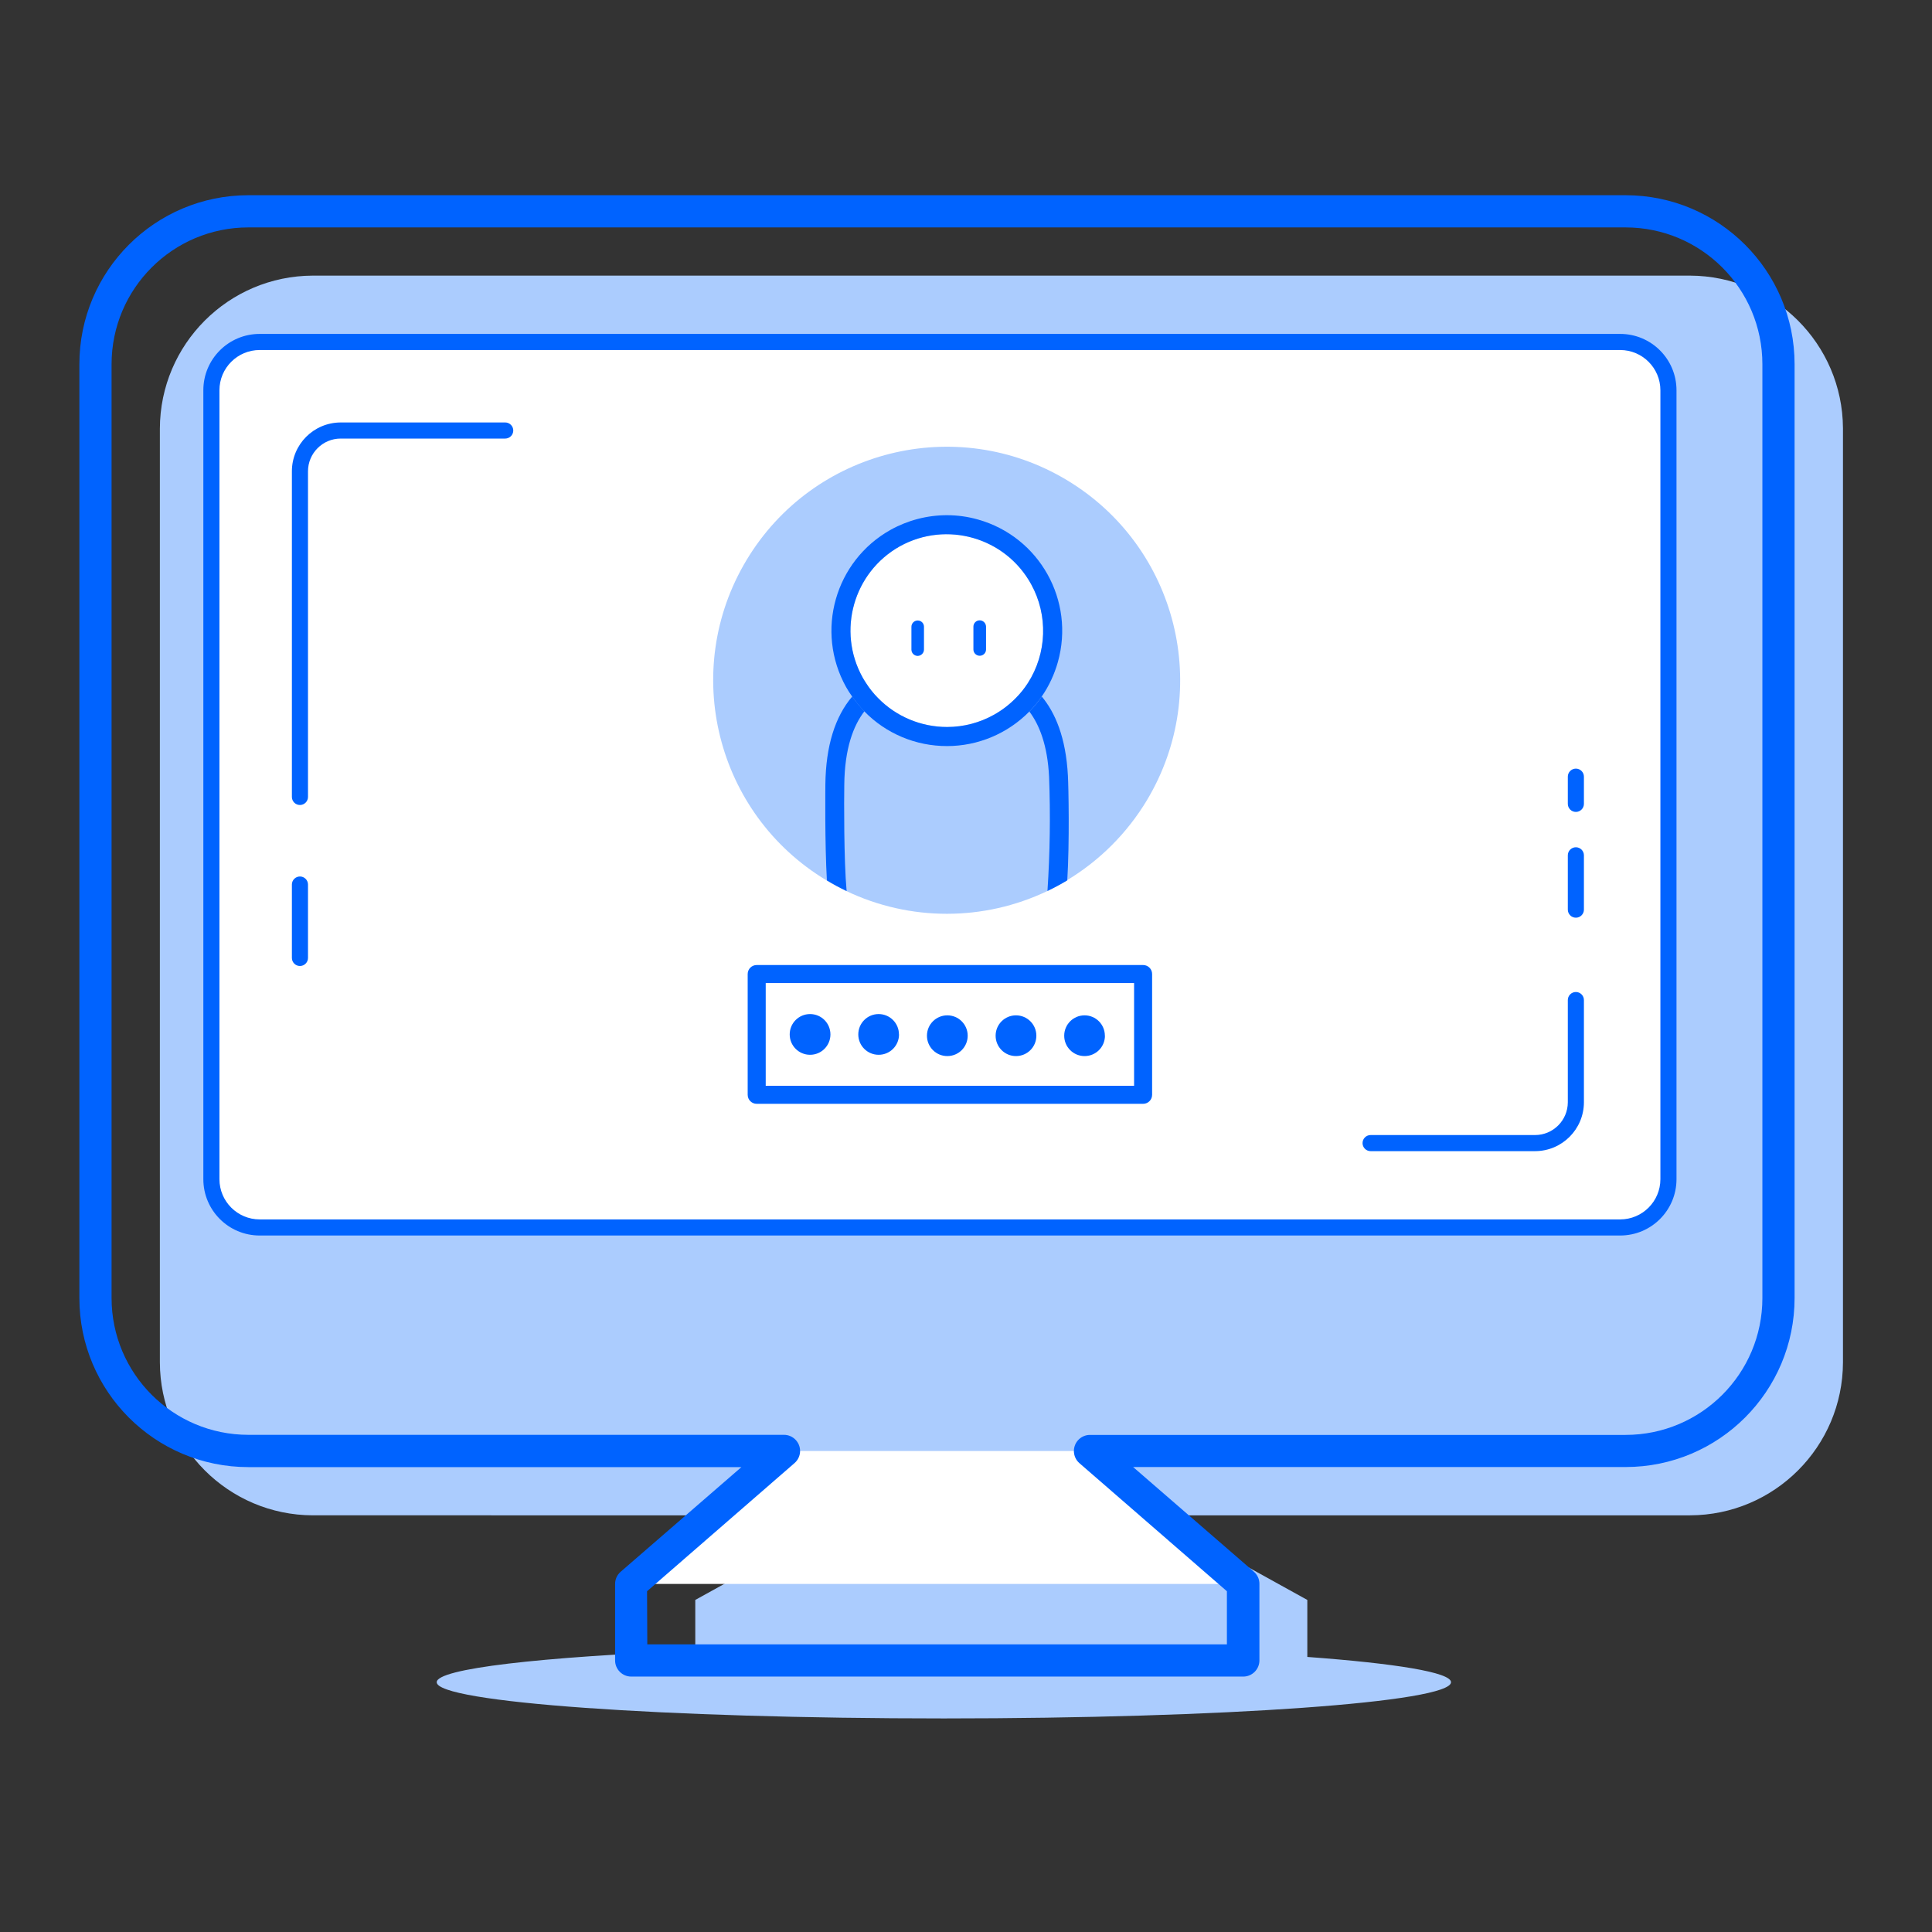
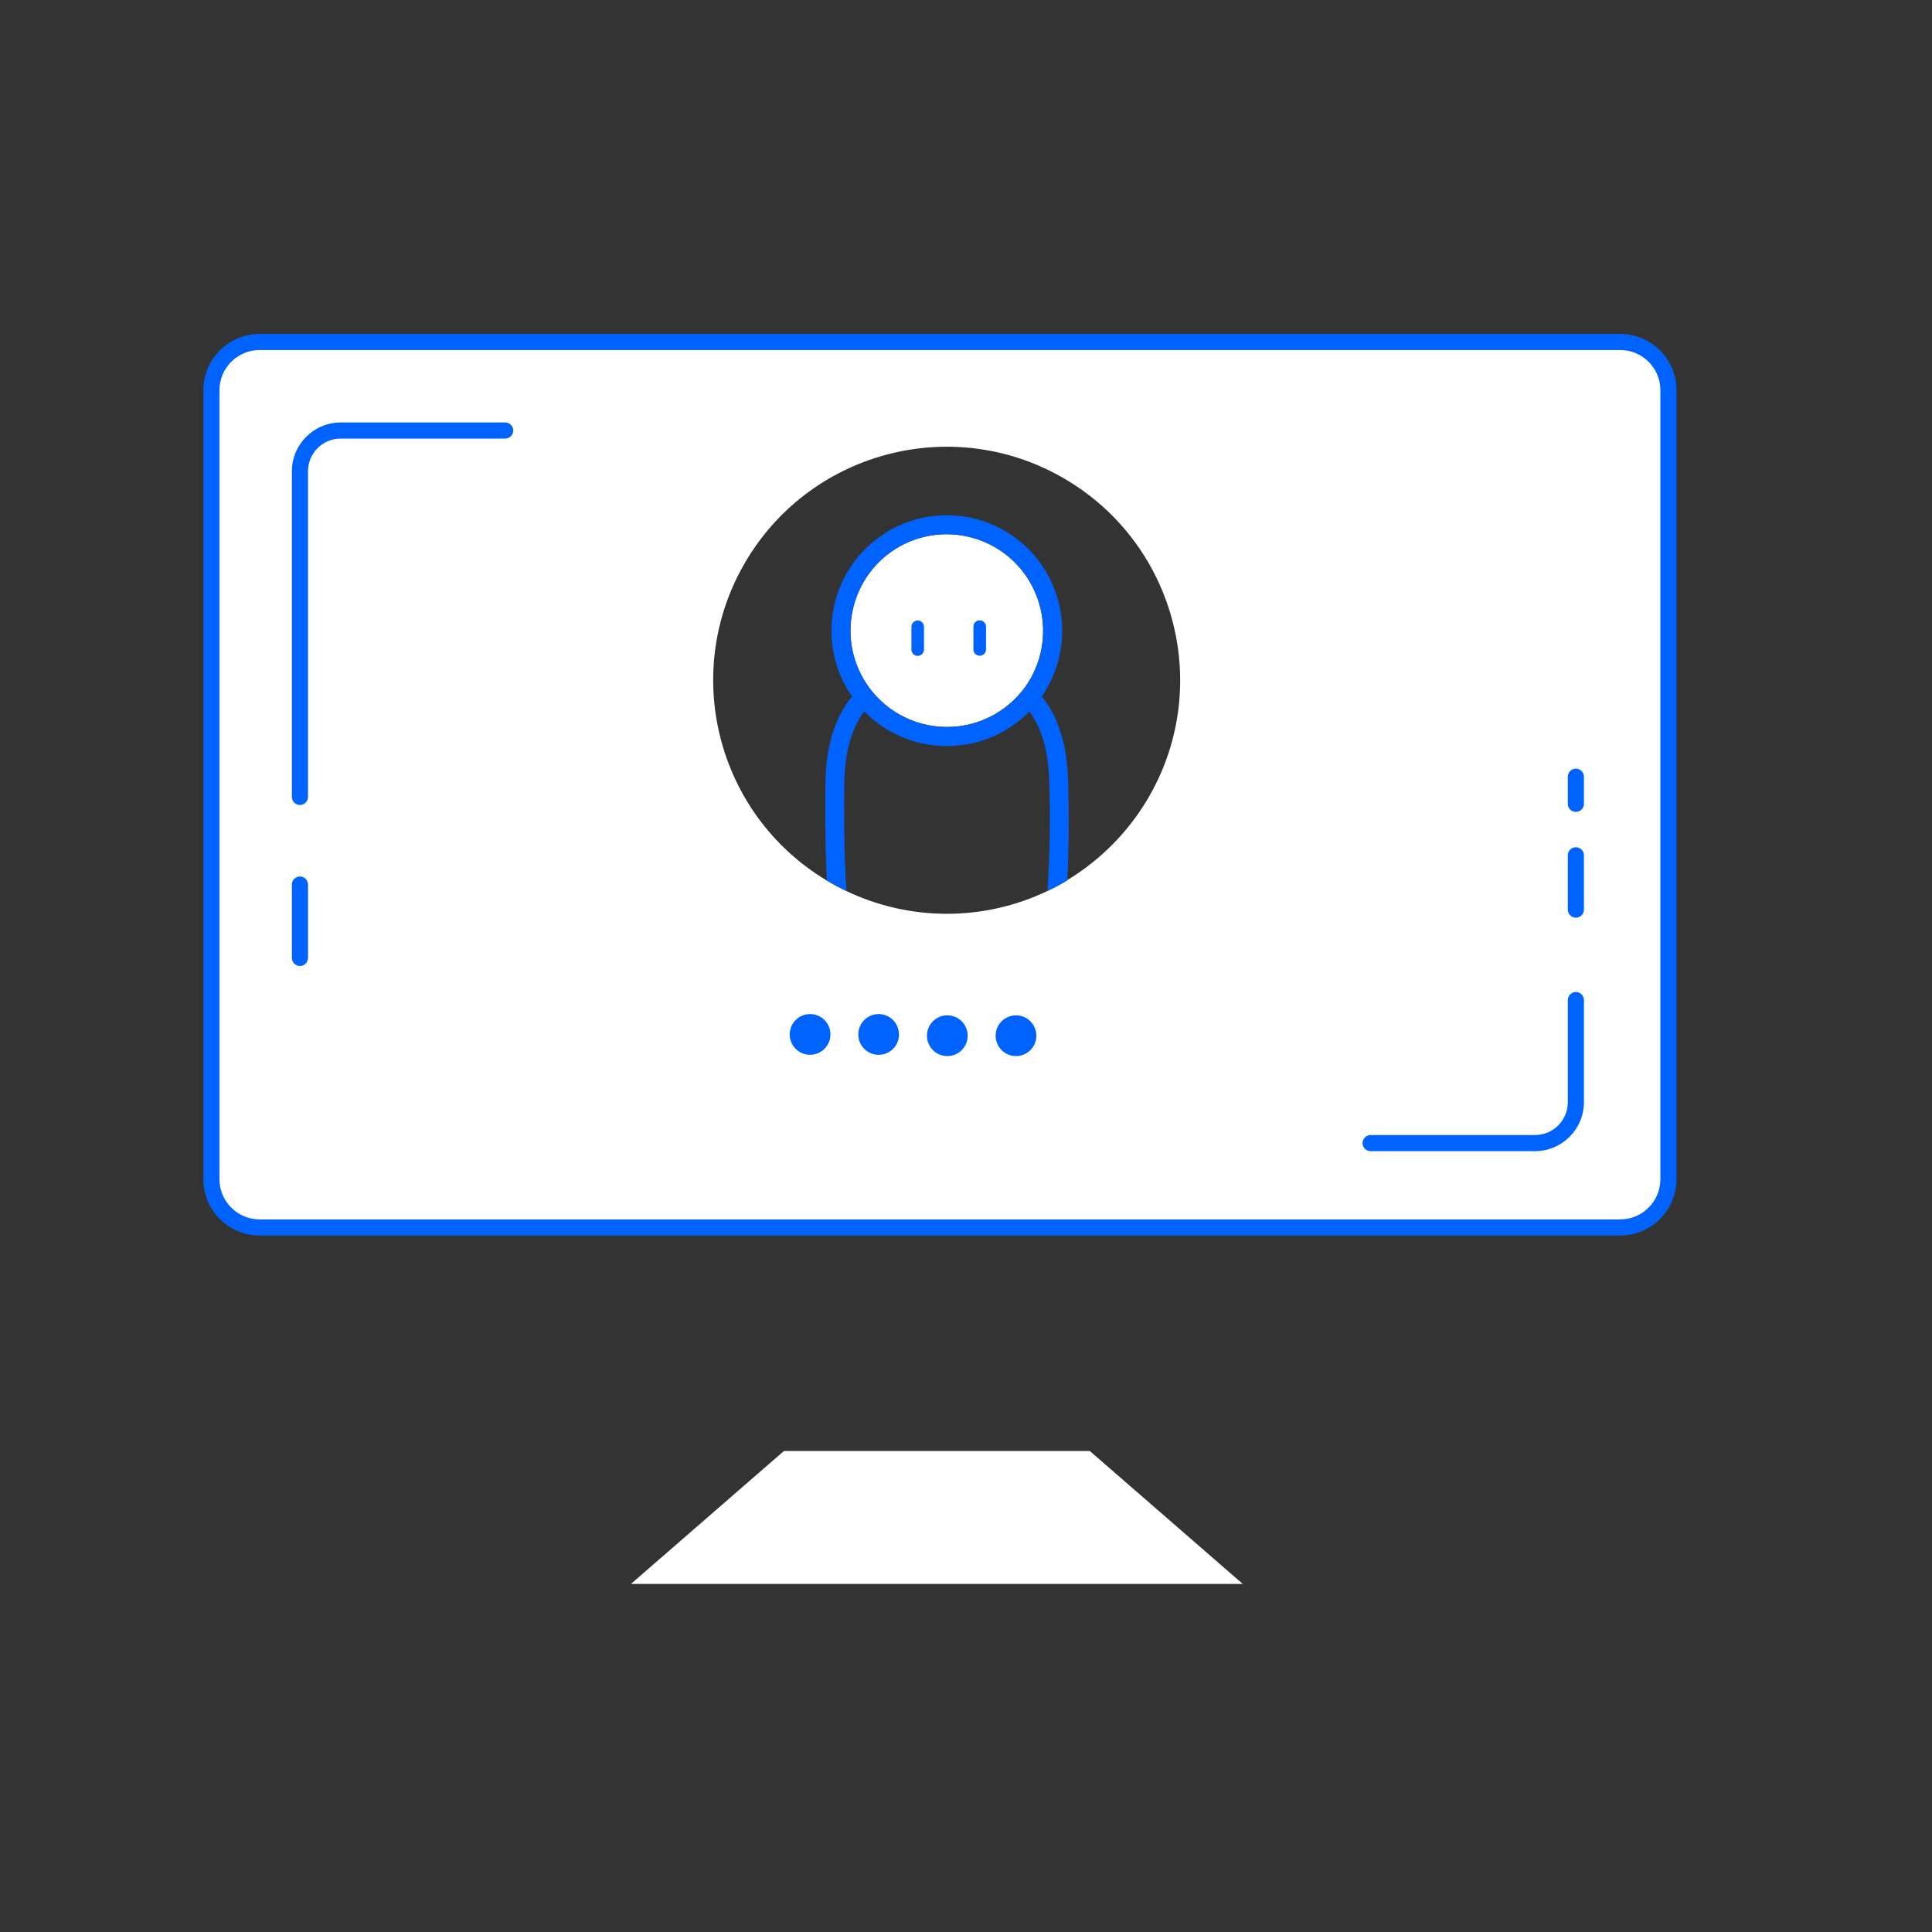
<svg xmlns="http://www.w3.org/2000/svg" viewBox="0 0 240 240">
  <rect x="0" y="0" width="240" height="240" fill="#333333" stroke="none" />
  <g>
-     <path d="m228.94,53.19v116.05c-.03,10.48-8.52,18.97-19,19h-66.54l19,10.51v7.08c11,.81,17.85,1.92,17.85,3.14,0,2.48-28.21,4.5-63,4.5s-63-2-63-4.5c0-1.69,12.95-3.15,32.12-3.92v-6.3l19-10.51H38.86c-10.48-.03-18.97-8.52-19-19V53.24c.03-10.48,8.52-18.97,19-19h171.07c10.46.03,18.95,8.49,19.01,18.95Z" fill="#abccfe" />
-   </g>
+     </g>
  <g>
    <path d="m78.38,196.76l19-16.51h38l19,16.51h-76Z" fill="#fff" />
    <path d="m201.26,42.48H32.26c-3.31,0-6,2.69-6,6v98c0,3.31,2.69,6,6,6h169c3.31,0,6-2.69,6-6V48.48c0-3.31-2.69-6-6-6Zm-68.68,66.88c-.8.48-1.62.92-2.46,1.32-7.91,3.78-17.09,3.78-25,0-.84-.4-1.66-.84-2.45-1.32-13.73-8.25-18.18-26.06-9.93-39.79s26.06-18.18,39.79-9.93c13.73,8.25,18.18,26.06,9.93,39.79-2.45,4.07-5.86,7.48-9.93,9.93h.05Z" fill="#fff" />
    <path d="m111.79,67.86c5.8-3.2,13.1-1.1,16.3,4.71,2.13,3.86,1.97,8.58-.41,12.29-.43.66-.92,1.28-1.48,1.84-.8.82-1.71,1.52-2.71,2.08-1.78,1-3.79,1.53-5.84,1.53-3.24,0-6.34-1.3-8.6-3.62-.55-.56-1.04-1.17-1.46-1.83-.15-.22-.29-.46-.43-.7-3.21-5.78-1.14-13.07,4.63-16.3Z" fill="#fff" />
  </g>
  <g id="outline">
-     <path d="m154.41,208.27h-76c-1.1,0-2-.9-2-2v-9.51c0-.58.25-1.13.69-1.51l15-13H30.86c-11.6,0-21-9.4-21-21V45.25c0-11.6,9.4-21,21-21h171.07c11.6,0,21,9.4,21,21v115.99c0,11.6-9.4,21-21,21h-61.17l15,13c.44.38.69.93.69,1.51v9.51c0,1.1-.89,2-1.99,2.01-.02,0-.03,0-.05,0Zm-74-4h72v-6.6l-18.32-15.91c-.83-.72-.92-1.99-.2-2.82.38-.44.93-.69,1.51-.69h66.53c9.39,0,17-7.61,17-17V45.25c0-9.39-7.61-17-17-17H30.86c-9.39,0-17,7.61-17,17h0v115.99c0,9.39,7.61,17,17,17h66.53c1.1,0,2,.9,2,2,0,.58-.25,1.13-.69,1.51l-18.32,15.92.03,6.6Z" fill="#0063ff" />
    <path d="m201.26,153.48H32.26c-3.87,0-7-3.13-7-7V48.48c0-3.87,3.13-7,7-7h169c3.87,0,7,3.13,7,7v98c0,3.87-3.13,7-7,7ZM32.26,43.48c-2.76,0-5,2.24-5,5v98c0,2.76,2.24,5,5,5h169c2.76,0,5-2.24,5-5V48.48c0-2.76-2.24-5-5-5H32.26Z" fill="#0063ff" />
    <path d="m37.26,100c-.55,0-1-.45-1-1v-40.45c0-3.35,2.71-6.06,6.06-6.07h20.44c.55,0,1,.45,1,1s-.45,1-1,1h-20.44c-2.24,0-4.06,1.83-4.06,4.07v40.45c0,.55-.45,1-1,1Z" fill="#0063ff" />
    <path d="m190.69,143h-20.43c-.55,0-1-.45-1-1s.45-1,1-1h20.43c2.24,0,4.06-1.82,4.07-4.06v-12.71c0-.55.45-1,1-1s1,.45,1,1v12.69c0,3.35-2.71,6.07-6.06,6.08,0,0,0,0-.01,0Z" fill="#0063ff" />
    <path d="m195.76,114c-.55,0-1-.45-1-1v-6.75c0-.55.45-1,1-1s1,.45,1,1v6.75c0,.55-.45,1-1,1Z" fill="#0063ff" />
    <path d="m195.76,100.86c-.55,0-1-.45-1-1v-3.38c0-.55.45-1,1-1s1,.45,1,1v3.38c0,.55-.45,1-1,1Z" fill="#0063ff" />
    <path d="m37.26,120c-.55,0-1-.45-1-1v-9.12c0-.55.45-1,1-1s1,.45,1,1v9.12c0,.55-.45,1-1,1Z" fill="#0063ff" />
-     <path d="m142,137.12h-48c-.62,0-1.12-.5-1.12-1.12v-15c0-.62.5-1.12,1.12-1.12h48c.62,0,1.12.5,1.12,1.12v15c0,.62-.5,1.12-1.12,1.12Zm-46.88-2.24h45.76v-12.76h-45.76v12.76Z" fill="#0063ff" />
    <path d="m103.16,128.5c0,1.4-1.13,2.53-2.53,2.53s-2.53-1.13-2.53-2.53,1.13-2.53,2.53-2.53h0c1.4,0,2.53,1.13,2.53,2.53Z" fill="#0063ff" />
    <path d="m111.68,128.5c0,1.4-1.13,2.53-2.53,2.53-1.4,0-2.53-1.13-2.53-2.53,0-1.4,1.13-2.53,2.53-2.53,0,0,0,0,0,0,1.39,0,2.52,1.13,2.52,2.52,0,0,0,0,0,.01Z" fill="#0063ff" />
    <path d="m120.21,128.66c0,1.4-1.13,2.53-2.53,2.53s-2.53-1.13-2.53-2.53,1.13-2.53,2.53-2.53h0c1.39,0,2.52,1.12,2.53,2.51,0,0,0,.01,0,.02Z" fill="#0063ff" />
    <path d="m128.74,128.66c0,1.4-1.13,2.53-2.53,2.53s-2.53-1.13-2.53-2.53,1.13-2.53,2.53-2.53h0c1.39,0,2.52,1.12,2.53,2.51,0,0,0,.01,0,.02Z" fill="#0063ff" />
-     <path d="m137.26,128.66c0,1.4-1.13,2.53-2.53,2.53s-2.53-1.13-2.53-2.53c0-1.4,1.13-2.53,2.53-2.53,0,0,0,0,0,0,1.39,0,2.52,1.13,2.52,2.52,0,0,0,0,0,.01Z" fill="#0063ff" />
    <path d="m105.17,110.69c-.84-.4-1.66-.84-2.45-1.32-.27-4.65-.19-11.57-.19-11.94.06-4.74,1.19-8.39,3.34-10.91.45.65.96,1.27,1.51,1.84-1.37,1.78-2.45,4.61-2.5,9.1-.03,1.89-.06,9.4.29,13.23Z" fill="#0063ff" />
    <path d="m132.58,109.36c-.8.48-1.62.92-2.46,1.32.31-4.72.38-9.45.2-14.18-.19-3.91-1.2-6.45-2.45-8.11.57-.58,1.08-1.2,1.54-1.87,1.66,2,3,5.06,3.25,9.86.08,1.44.21,8.29-.08,12.98Z" fill="#0063ff" />
    <path d="m117.65,92.68c3.84,0,7.52-1.55,10.22-4.29.57-.58,1.08-1.2,1.54-1.87.9-1.3,1.57-2.75,2-4.27,2.15-7.63-2.28-15.56-9.91-17.71-1.26-.36-2.56-.54-3.87-.54h0c-2.45,0-4.86.63-7,1.82-6.91,3.87-9.38,12.6-5.53,19.52.23.41.49.81.76,1.19.45.65.96,1.27,1.51,1.84,2.7,2.77,6.41,4.32,10.28,4.31Zm-5.86-24.82c5.8-3.2,13.1-1.1,16.3,4.71,2.13,3.86,1.97,8.58-.41,12.29-.43.66-.92,1.28-1.48,1.84-.8.82-1.71,1.52-2.71,2.08-1.78,1-3.79,1.53-5.84,1.53-3.24,0-6.34-1.3-8.6-3.62-.55-.56-1.04-1.17-1.46-1.83-.15-.22-.29-.46-.43-.7-3.21-5.78-1.14-13.07,4.63-16.3Z" fill="#0063ff" />
    <path d="m121.7,81.46c-.43,0-.78-.35-.78-.78v-2.84c0-.43.35-.78.78-.78h0c.43,0,.78.35.79.78v2.84c0,.43-.35.78-.78.78h-.01Z" fill="#0063ff" />
    <path d="m114,81.48c-.43,0-.78-.35-.78-.78v-2.84c0-.43.35-.78.78-.78h0c.43,0,.77.33.78.76,0,0,0,.01,0,.02v2.83c0,.43-.35.78-.78.79Z" fill="#0063ff" />
  </g>
</svg>